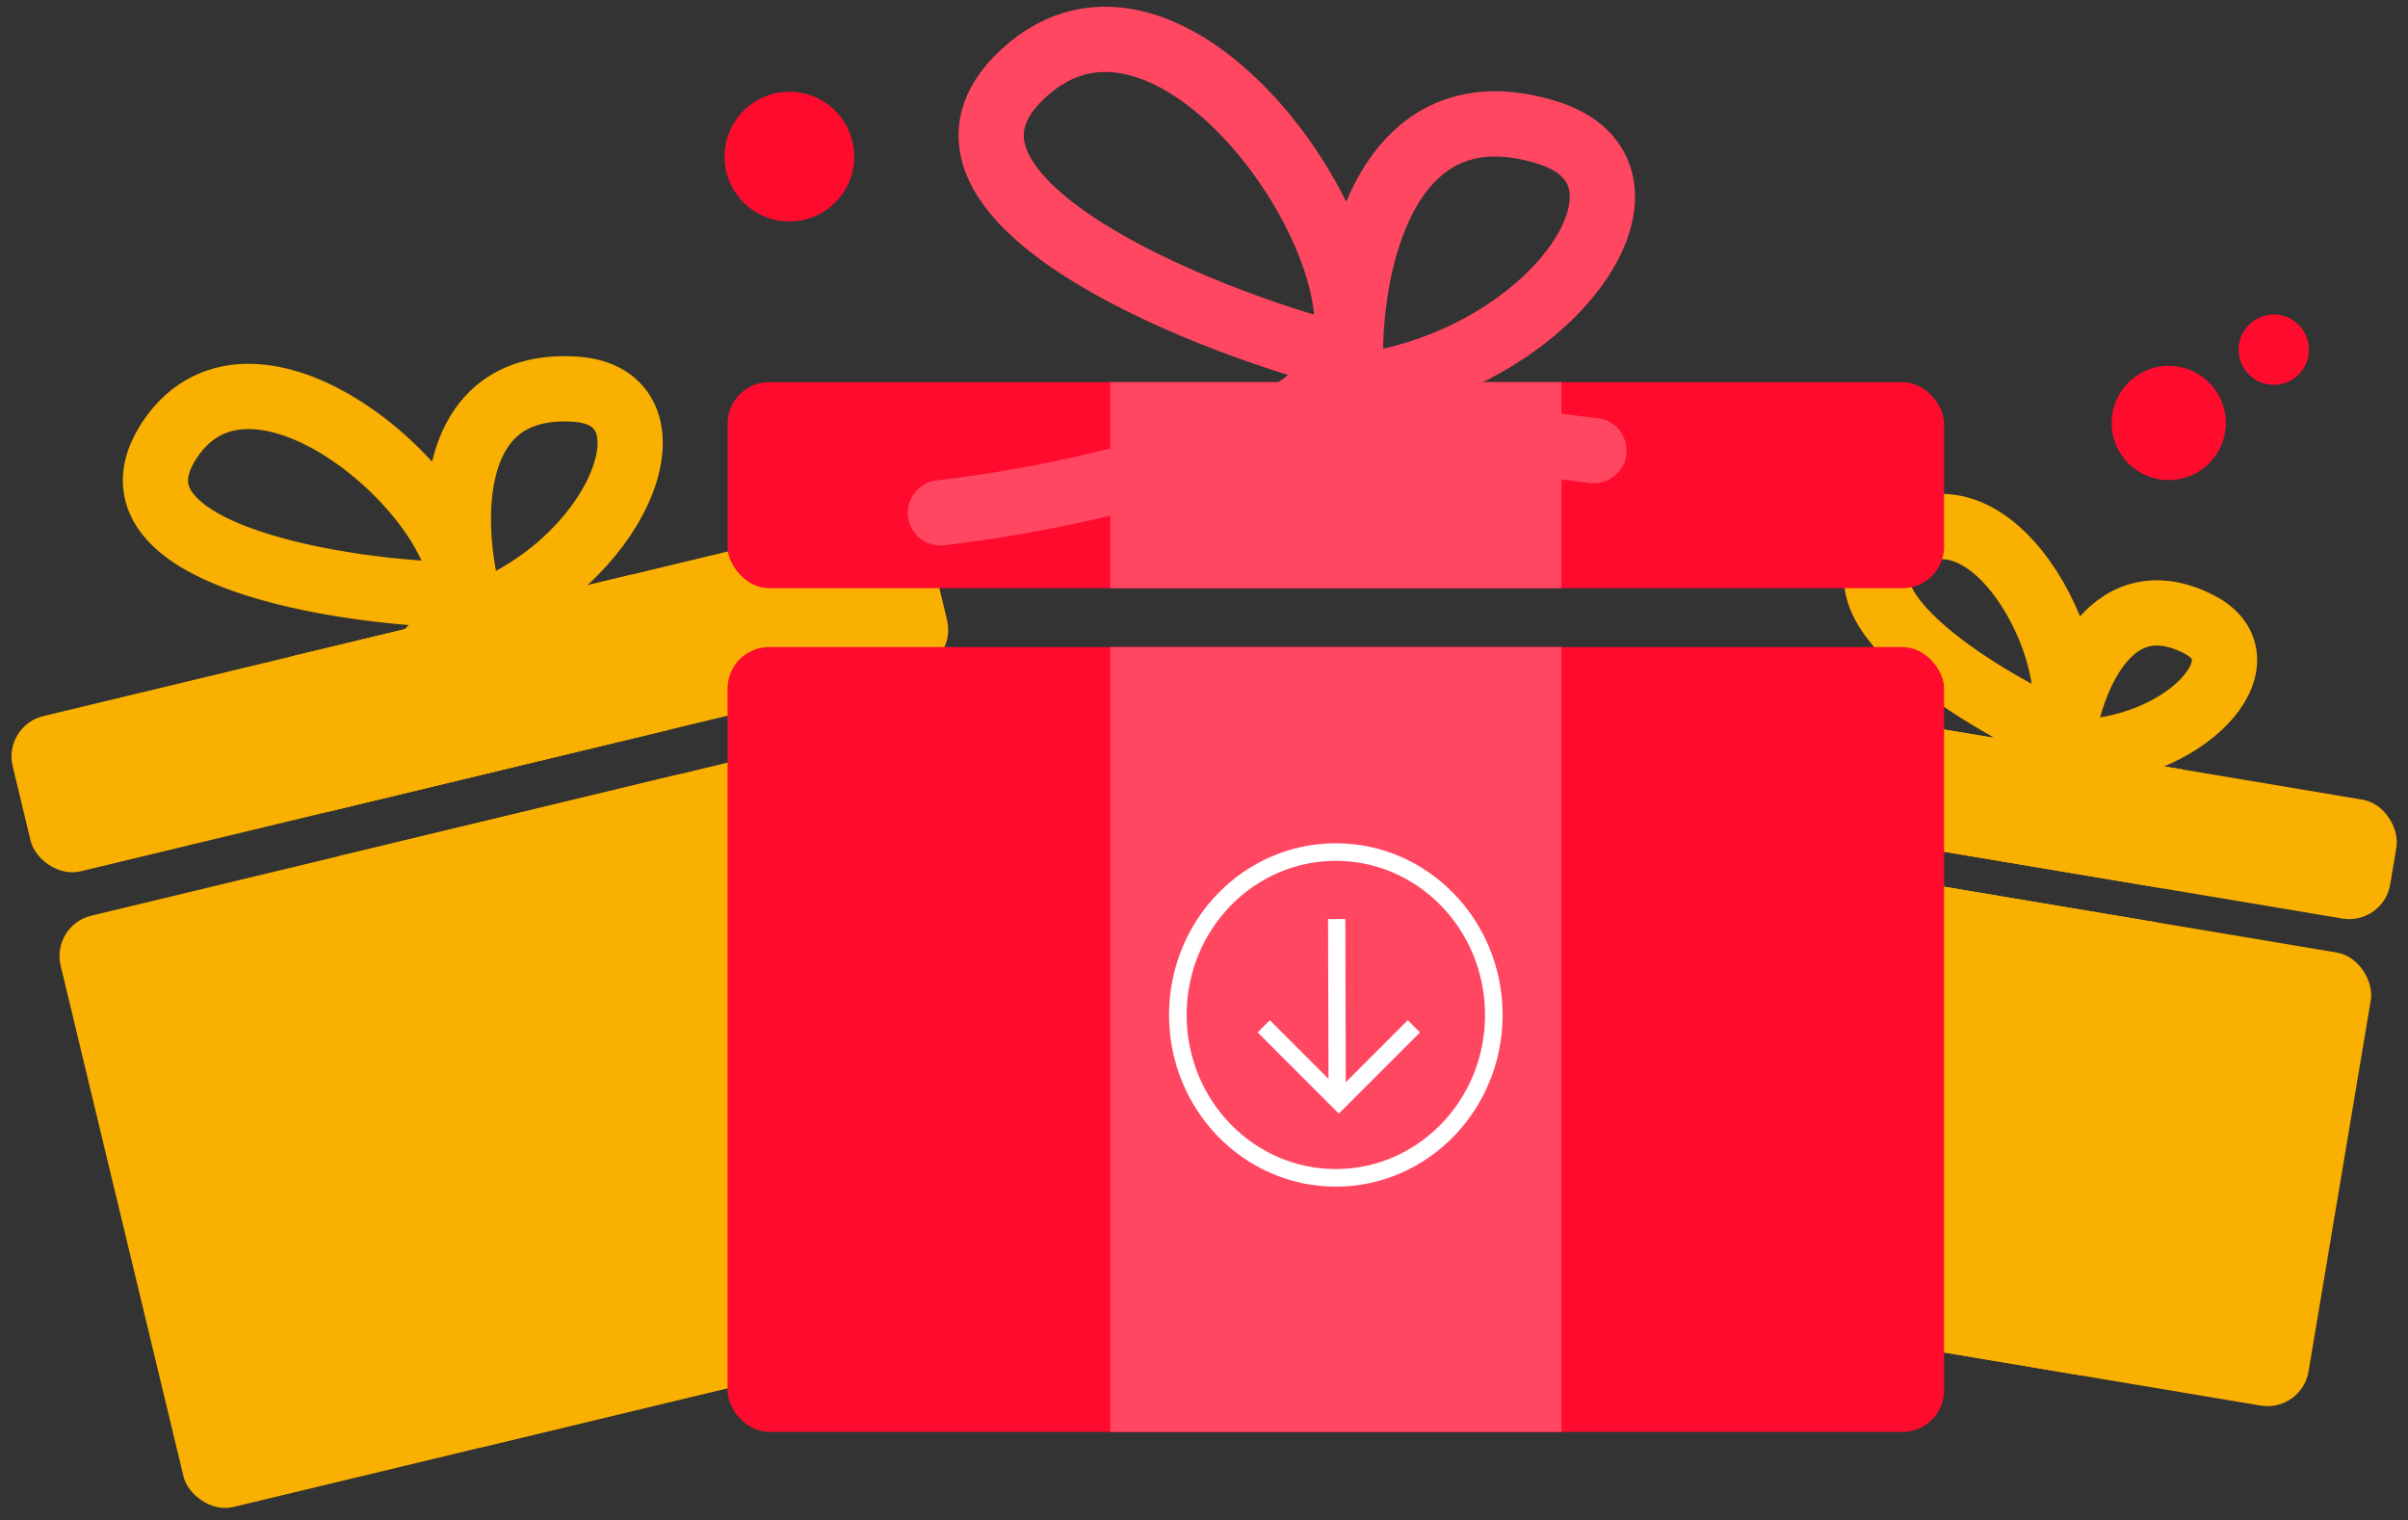
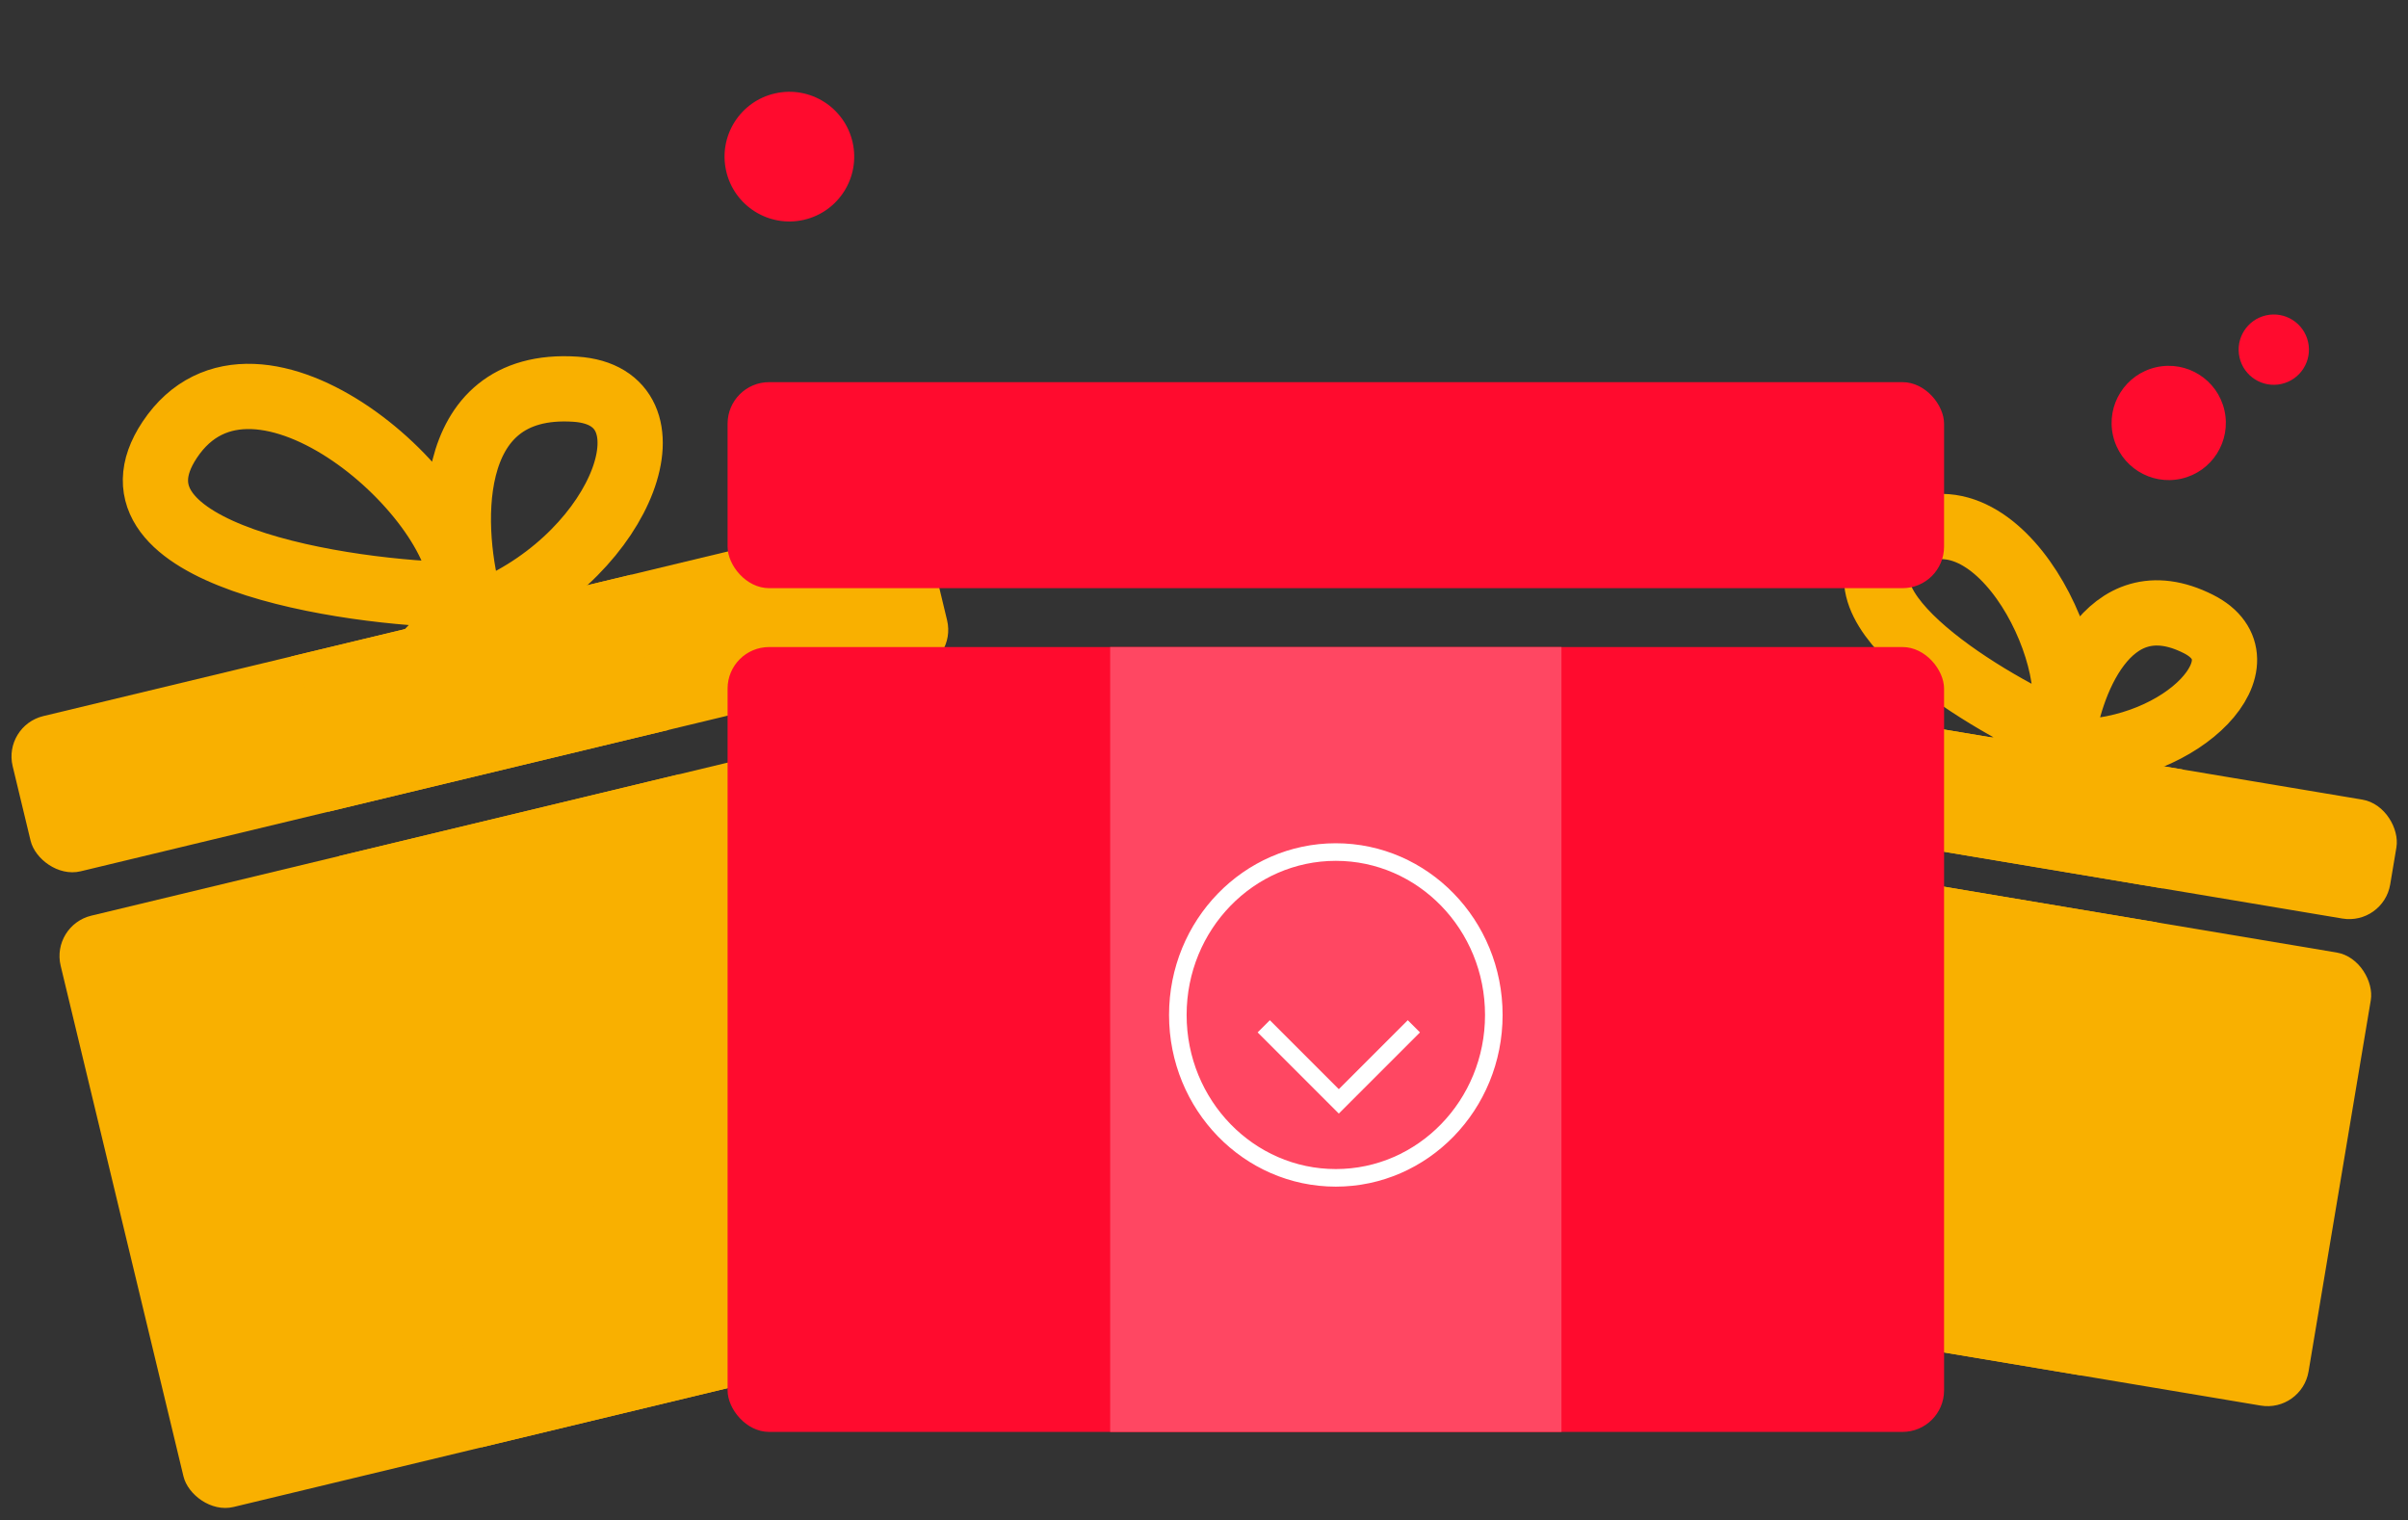
<svg xmlns="http://www.w3.org/2000/svg" width="274" height="173" viewBox="0 0 274 173" fill="none">
  <rect x="0" y="0" width="274" height="173" fill="#333333" stroke="none" />
  <circle cx="258.728" cy="39.784" r="4" transform="rotate(-102.741 258.728 39.784)" fill="#FF0B2E" />
  <circle cx="89.822" cy="17.822" r="7.377" transform="rotate(-102.741 89.822 17.822)" fill="#FF0B2E" />
  <circle cx="246.774" cy="48.126" r="6.5" transform="rotate(-102.741 246.774 48.126)" fill="#FF0B2E" />
  <rect x="6.102" y="105.477" width="106.756" height="68.696" rx="4.473" transform="rotate(-13.524 6.102 105.477)" fill="#F9B000" stroke="#F9B000" stroke-width="0.505" />
  <rect x="0.64" y="82.769" width="106.756" height="17.66" rx="4.473" transform="rotate(-13.524 0.64 82.769)" fill="#F9B000" stroke="#F9B000" stroke-width="0.505" />
  <path d="M21.272 89.399C31.365 85.719 51.744 76.227 52.515 67.701M52.515 67.701C53.479 57.044 29.083 35.379 19.313 50.039C10.567 63.165 39.319 67.529 52.515 67.701ZM53.512 68.688C51.257 60.975 49.93 43.257 65.48 44.285C77.426 45.074 71.122 62.838 55.557 69.502C55.146 70.764 58.662 72.748 76.016 70.585" stroke="#F9B000" stroke-width="7.425" stroke-linecap="round" />
  <rect x="39.005" y="97.651" width="39.115" height="68.526" transform="rotate(-13.524 39.005 97.651)" fill="#F9B000" stroke="#F9B000" stroke-width="0.675" />
  <rect x="33.543" y="74.943" width="39.115" height="17.49" transform="rotate(-13.524 33.543 74.943)" fill="#F9B000" stroke="#F9B000" stroke-width="0.675" />
  <path d="M72.451 123.651L67.564 131.635L59.58 126.747" stroke="#F9B000" stroke-width="1.964" />
  <line x1="63.839" y1="115.995" x2="67.658" y2="131.681" stroke="#F9B000" stroke-width="1.964" />
  <path d="M78.852 121.082C80.684 128.701 76.166 136.269 68.833 138.033C61.5 139.797 54.034 135.111 52.202 127.493C50.369 119.874 54.888 112.306 62.221 110.542C69.554 108.778 77.02 113.464 78.852 121.082Z" stroke="#F9B000" stroke-width="2" />
  <rect x="190.849" y="96.057" width="80.513" height="51.764" rx="4.473" transform="rotate(9.517 190.849 96.057)" fill="#F9B000" stroke="#F9B000" stroke-width="0.505" />
  <rect x="193.766" y="78.658" width="80.513" height="13.216" rx="4.473" transform="rotate(9.517 193.766 78.658)" fill="#F9B000" stroke="#F9B000" stroke-width="0.505" />
  <path d="M206.096 89.295C214.2 89.721 231.17 89.147 234.227 83.449M234.227 83.449C238.047 76.327 227.495 54.056 216.371 61.358C206.411 67.895 225.105 79.429 234.227 83.449ZM234.628 84.43C235.341 78.403 239.657 65.695 250.161 71.006C258.231 75.087 248.598 85.57 235.809 85.6C235.15 86.356 237.007 88.775 249.709 92.402" stroke="#F9B000" stroke-width="7.425" stroke-linecap="round" />
  <rect x="216.05" y="100.368" width="29.38" height="51.594" transform="rotate(9.517 216.05 100.368)" fill="#F9B000" stroke="#F9B000" stroke-width="0.675" />
  <rect x="218.967" y="82.97" width="29.38" height="13.046" transform="rotate(9.517 218.967 82.97)" fill="#F9B000" stroke="#F9B000" stroke-width="0.675" />
  <path d="M231.548 128.232L225.79 132.337L221.686 126.579" stroke="#F9B000" stroke-width="1.964" />
  <line x1="228.062" y1="120.404" x2="226.079" y2="132.436" stroke="#F9B000" stroke-width="1.964" />
-   <path d="M236.509 128.299C235.552 134.009 230.295 137.836 224.816 136.918C219.338 135.999 215.616 130.667 216.573 124.956C217.531 119.246 222.788 115.419 228.267 116.337C233.745 117.256 237.467 122.588 236.509 128.299Z" stroke="#F9B000" stroke-width="2" />
+   <path d="M236.509 128.299C219.338 135.999 215.616 130.667 216.573 124.956C217.531 119.246 222.788 115.419 228.267 116.337C233.745 117.256 237.467 122.588 236.509 128.299Z" stroke="#F9B000" stroke-width="2" />
  <rect x="82.79" y="73.622" width="138.42" height="89.303" rx="4.725" fill="#FF0B2E" />
  <rect x="82.79" y="43.482" width="138.42" height="23.442" rx="4.725" fill="#FF0B2E" />
-   <path d="M107.003 58.352C120.777 56.781 149.211 51.021 152.752 40.556M152.752 40.556C157.177 27.476 133.105 -7.07 116.423 8.376C101.488 22.205 136.246 36.358 152.752 40.556ZM153.705 42.095C153.204 31.738 156.886 9.105 176.086 15.088C190.836 19.684 177.566 40.07 156.025 43.734C155.128 45.194 158.941 48.744 181.369 51.267" stroke="#FF4762" stroke-width="7.425" stroke-linecap="round" />
  <rect x="126.325" y="73.622" width="51.349" height="89.303" fill="#FF4762" />
-   <rect x="126.325" y="43.482" width="51.349" height="23.442" fill="#FF4762" />
  <path d="M160.881 116.774L152.339 125.316L143.797 116.774" stroke="white" stroke-width="1.964" />
-   <line x1="152.1" y1="104.569" x2="152.158" y2="125.404" stroke="white" stroke-width="1.964" />
  <path d="M169.977 115.483C169.977 125.747 161.902 134.018 152 134.018C142.099 134.018 134.023 125.747 134.023 115.483C134.023 105.219 142.099 96.948 152 96.948C161.902 96.948 169.977 105.219 169.977 115.483Z" stroke="white" stroke-width="2" />
</svg>